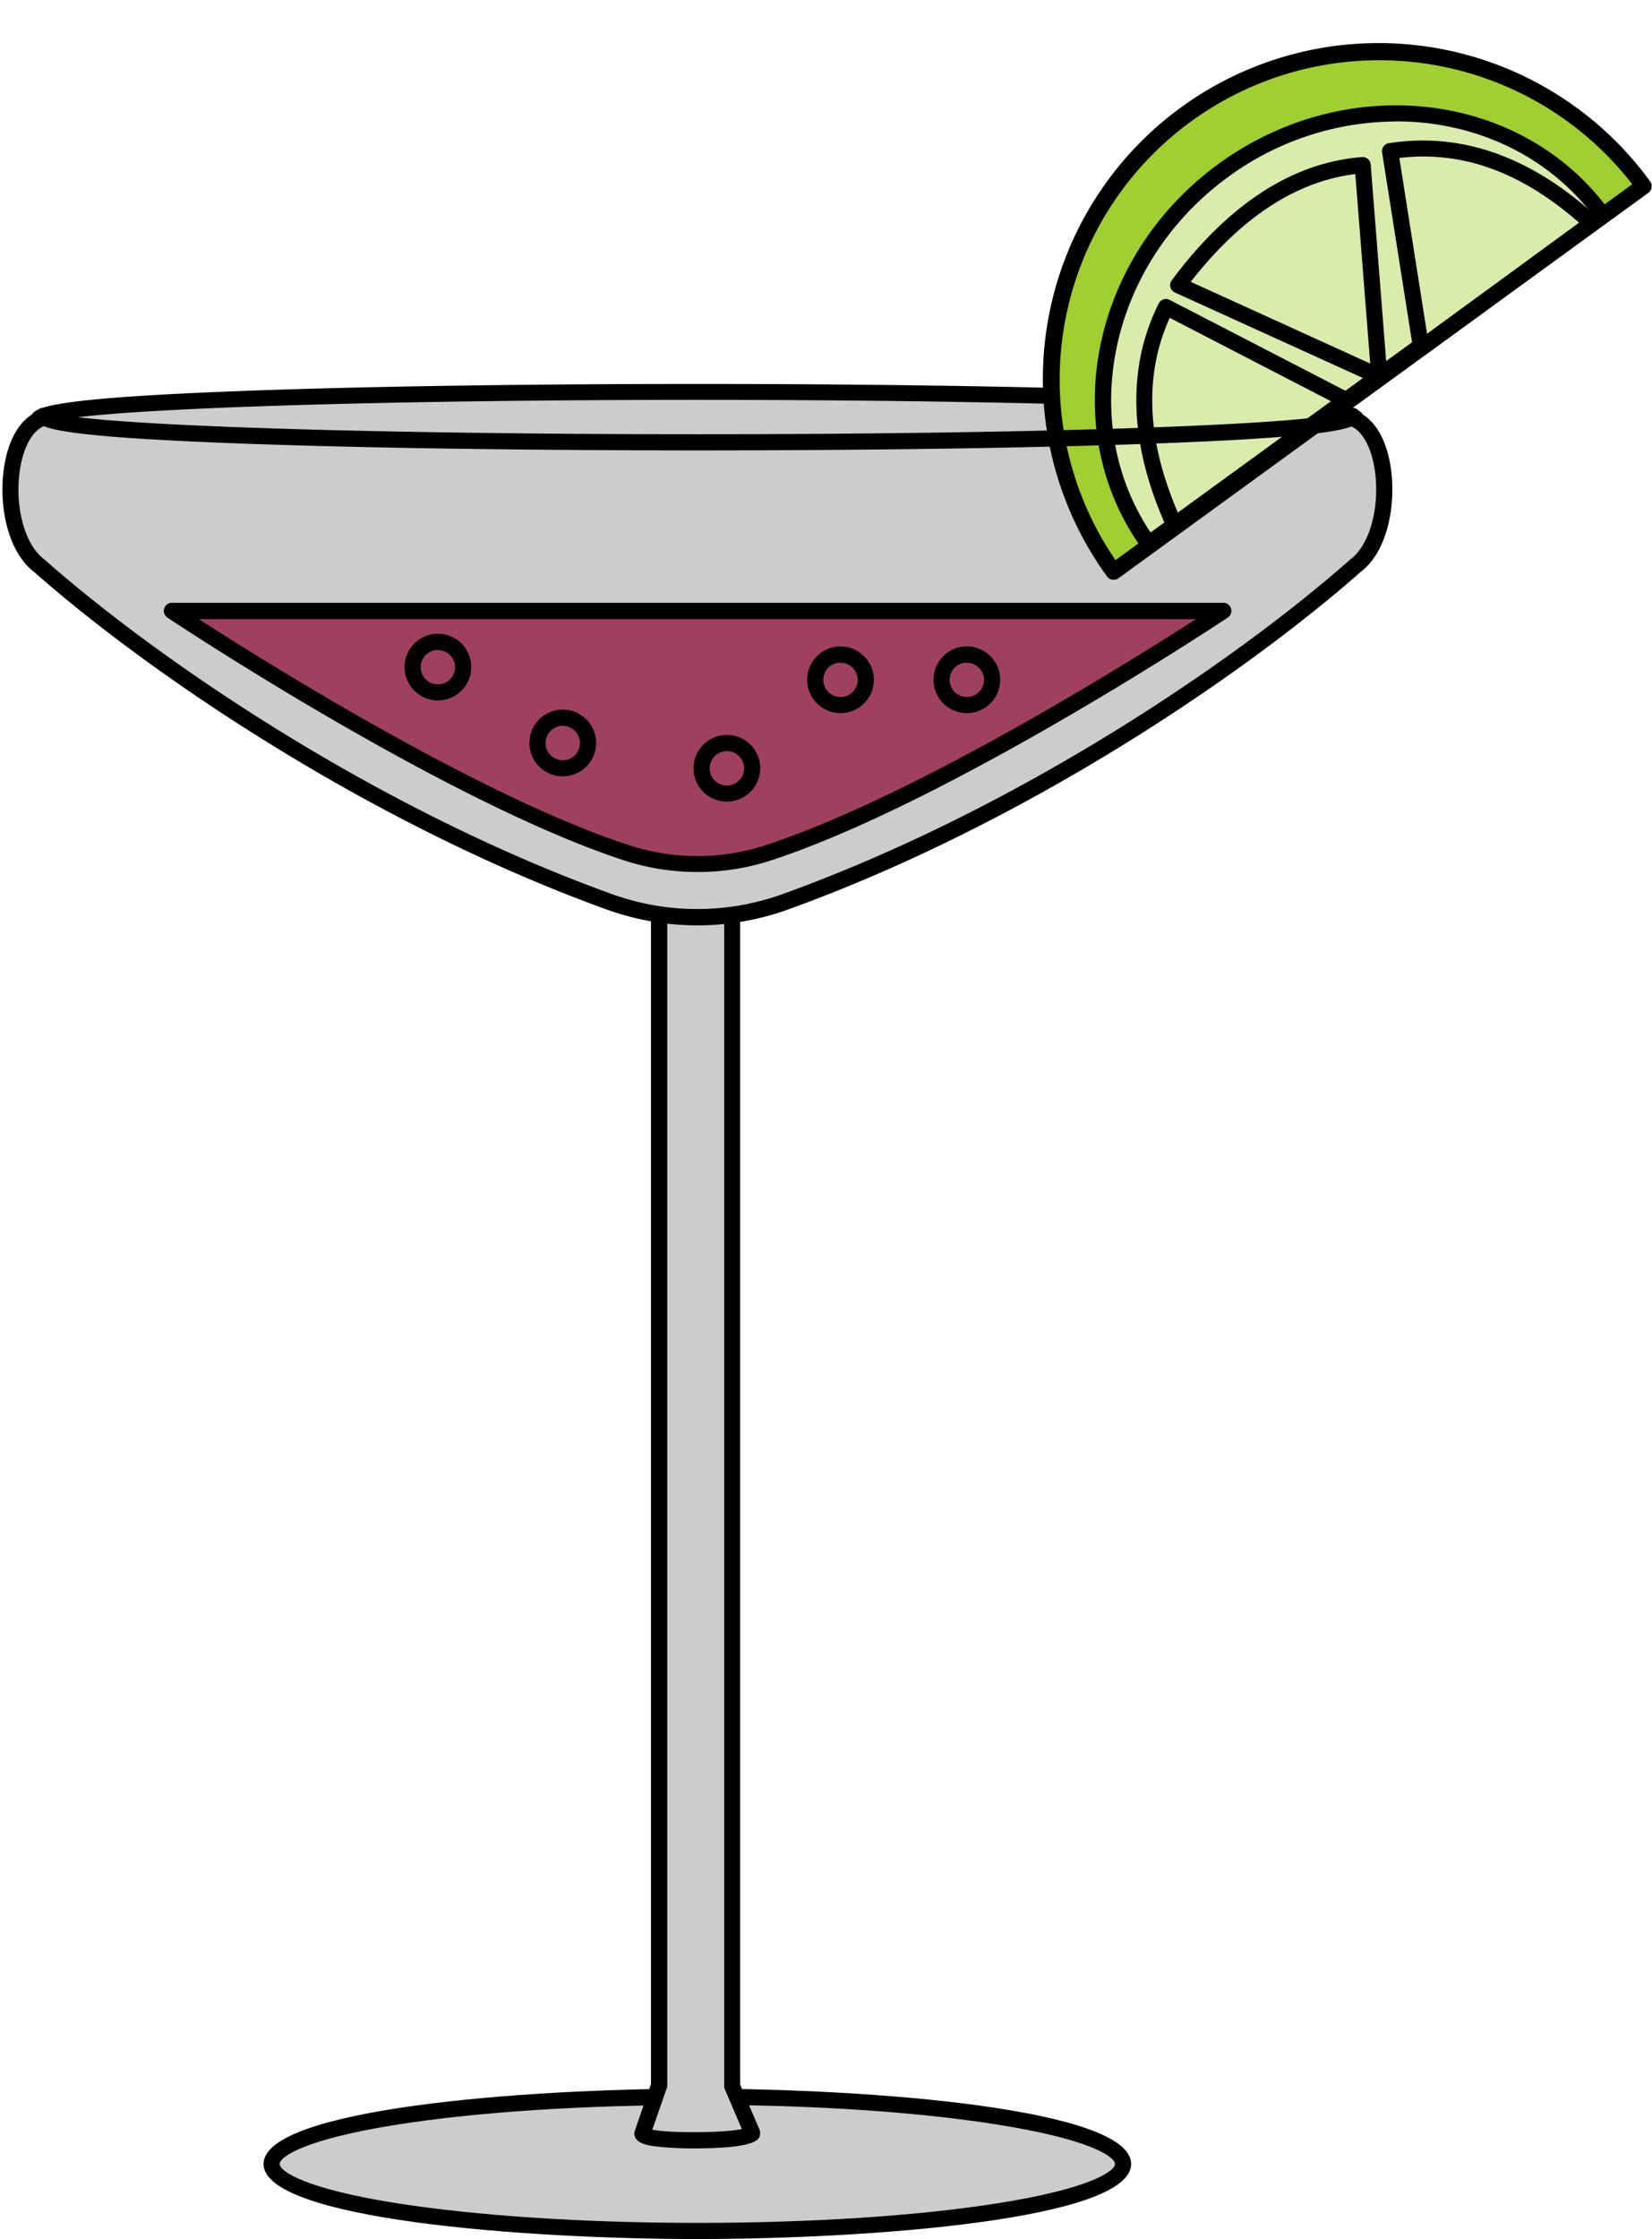
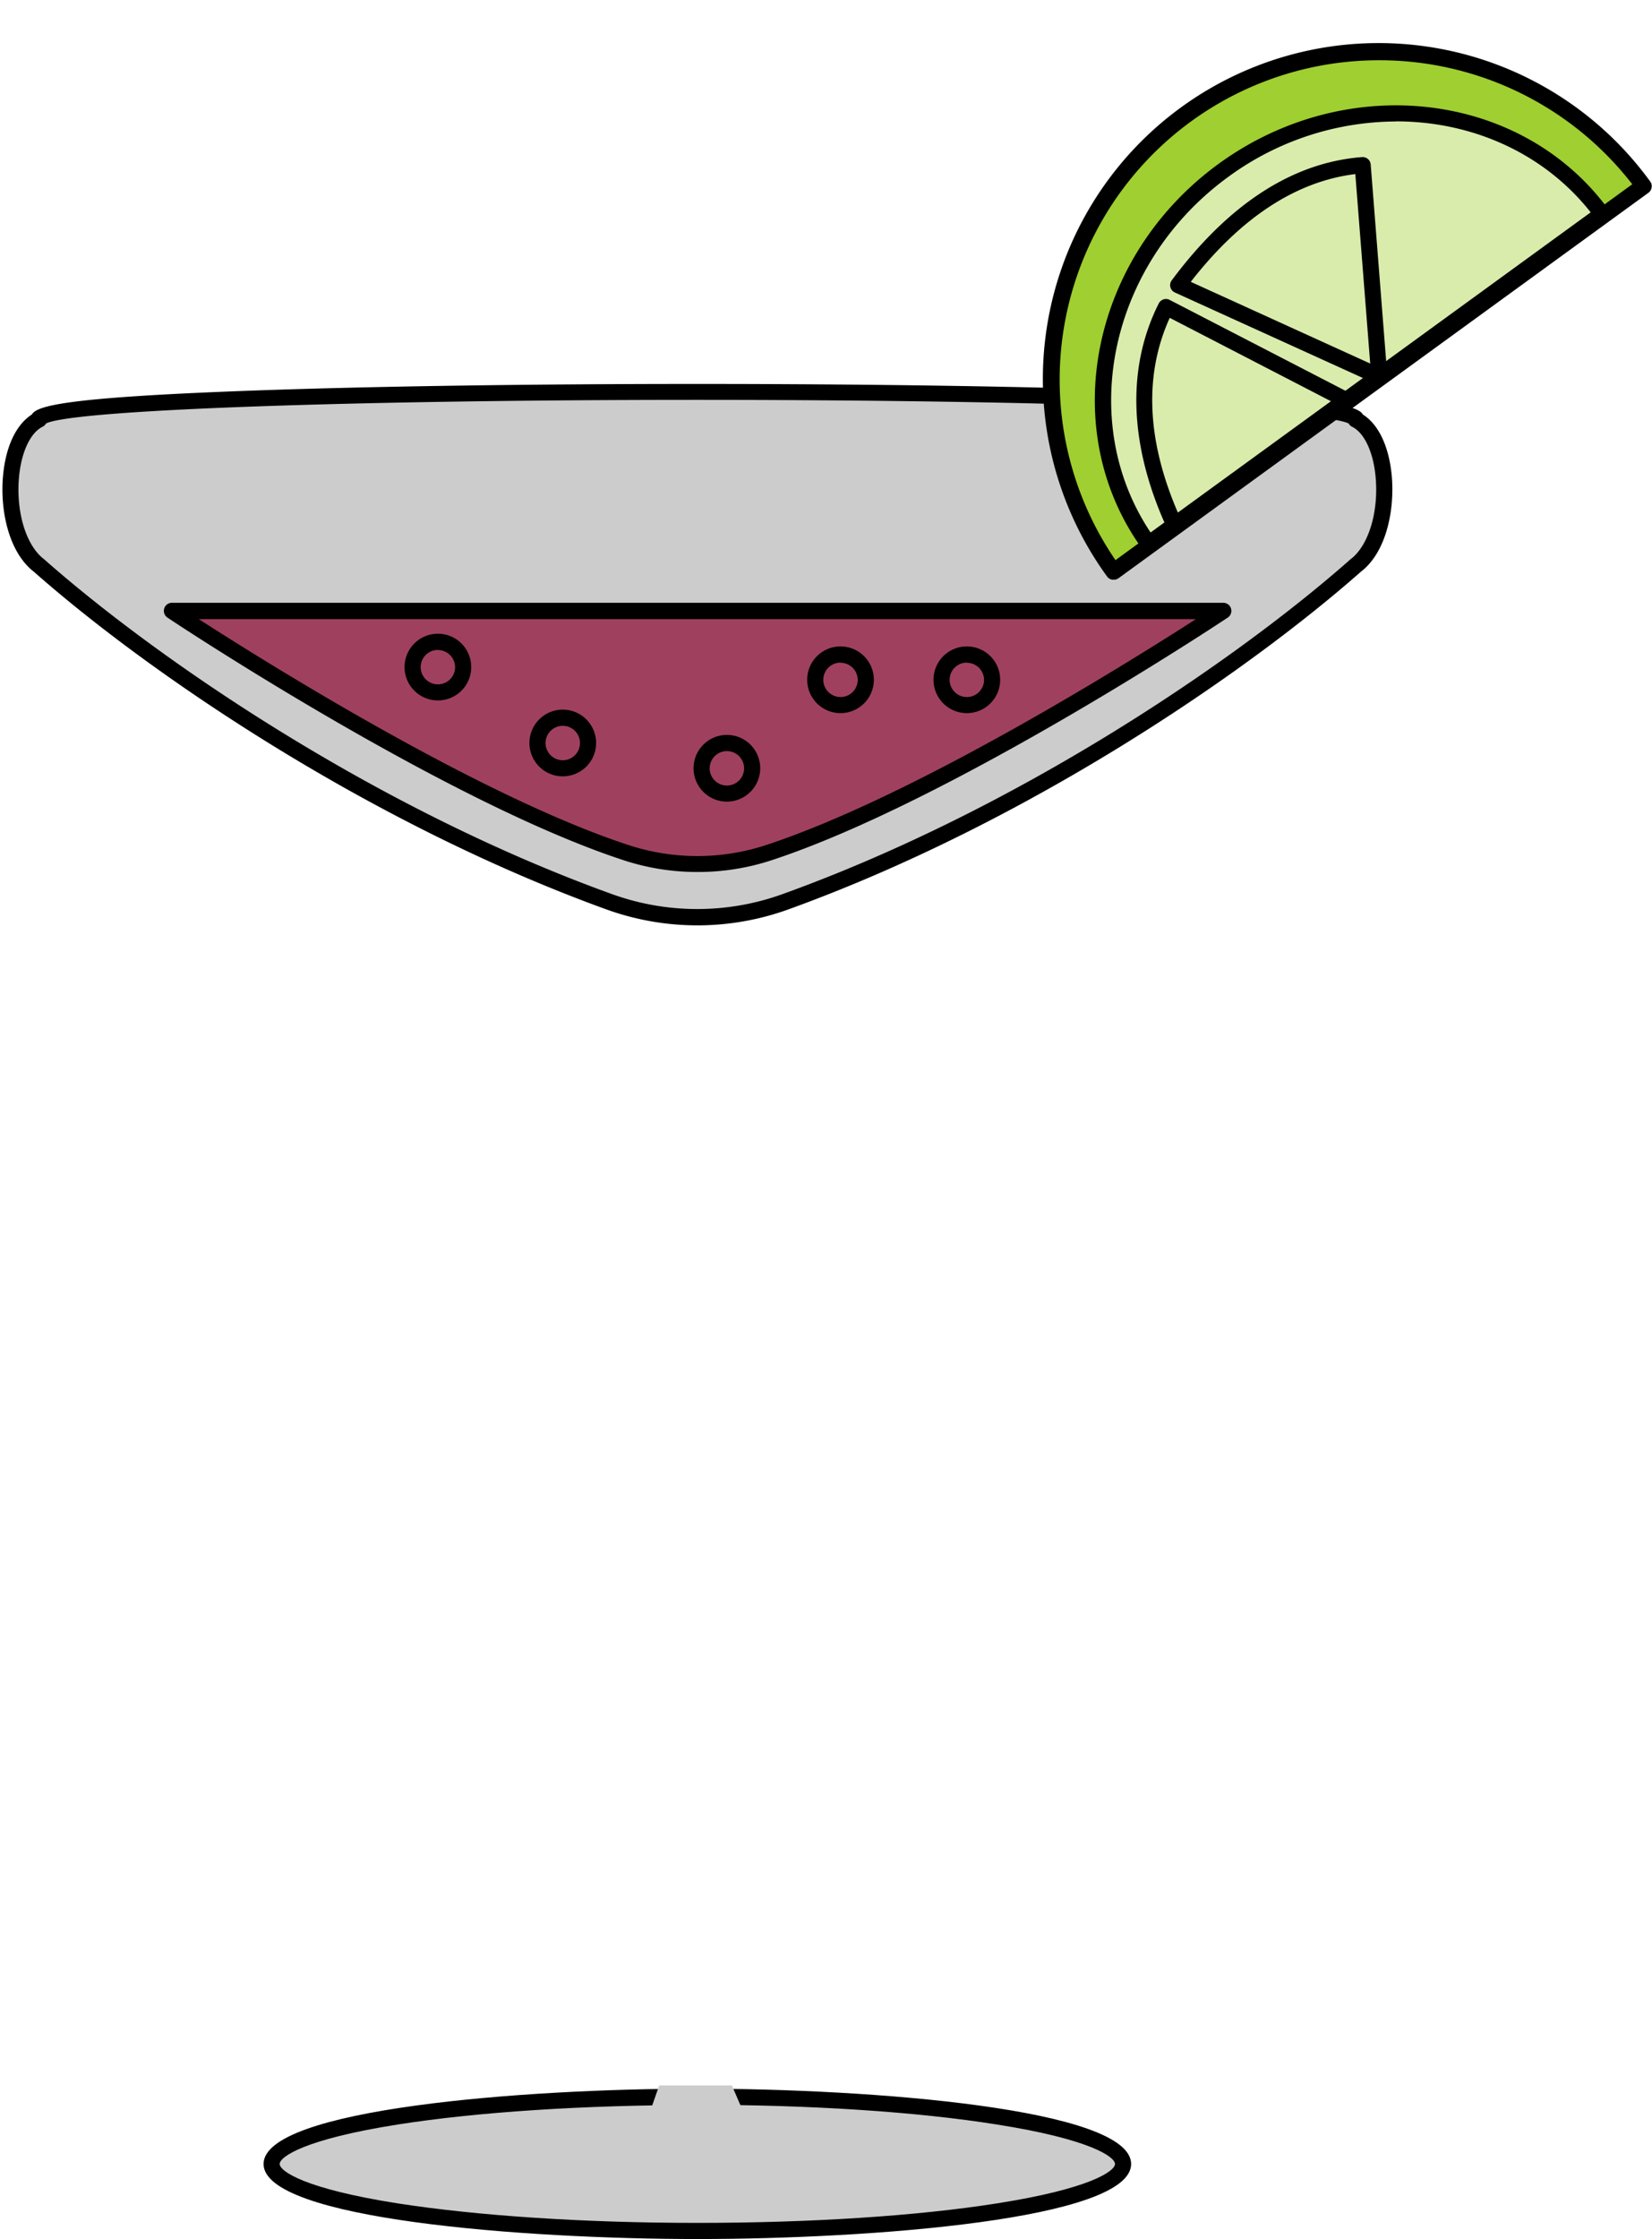
<svg xmlns="http://www.w3.org/2000/svg" data-name="Layer 1" height="416.2" preserveAspectRatio="xMidYMid meet" version="1.0" viewBox="96.2 37.8 307.2 416.2" width="307.2" zoomAndPan="magnify">
  <g id="change1_1">
    <ellipse cx="225.87" cy="440.01" fill="#ccc" rx="79.16" ry="12.45" />
  </g>
  <g id="change2_1">
    <path d="M225.87,454c-32.42,0-80.66-3.71-80.66-13.95s48.24-14,80.66-14,80.67,3.72,80.67,14S258.3,454,225.87,454Zm0-24.91c-21.07,0-40.86,1.29-55.74,3.63-17.34,2.73-21.92,6-21.92,7.33s4.58,4.6,21.92,7.32C185,449.68,204.8,451,225.87,451s40.87-1.28,55.75-3.63c17.33-2.72,21.92-6,21.92-7.32s-4.59-4.6-21.92-7.33C266.74,430.34,246.94,429.05,225.87,429.05Z" />
  </g>
  <g id="change1_2">
-     <path d="M236.07,434.21c0,1.81-20.4,2-20.4.16l3.11-8.92V195.92h13.59V425.61Z" fill="#ccc" />
+     <path d="M236.07,434.21c0,1.81-20.4,2-20.4.16l3.11-8.92h13.59V425.61Z" fill="#ccc" />
  </g>
  <g id="change2_2">
-     <path d="M225.23,437.15a61,61,0,0,1-6.79-.33c-1.6-.19-4.27-.51-4.27-2.45a1.69,1.69,0,0,1,.08-.5l3-8.67V195.92a1.5,1.5,0,0,1,1.5-1.5h13.59a1.5,1.5,0,0,1,1.5,1.5V425.3l3.58,8.32a1.52,1.52,0,0,1,.12.59C237.57,435.31,237.57,437.15,225.23,437.15Zm-7.73-3.48c3.23.68,13.34.61,16.66-.11L231,426.2a1.45,1.45,0,0,1-.13-.59V197.42H220.28v228a1.69,1.69,0,0,1-.08.5Z" />
-   </g>
+     </g>
  <g id="change1_3">
    <path d="M209.5,205.45a48.2,48.2,0,0,0,32.74,0c42.2-15.25,82.52-41.75,106.06-62.53,7.23-5.52,6.92-23.73,0-27.13,0-6.88-244.85-6.88-244.85,0-6.92,3.4-7.24,21.61,0,27.13C127,163.7,167.3,190.2,209.5,205.45Z" fill="#ccc" />
  </g>
  <g id="change2_3">
    <path d="M225.87,209.81A49.83,49.83,0,0,1,209,206.86c-44.18-16-85-43.79-106.5-62.78-4.8-3.71-6.34-11.73-5.72-18,.52-5.37,2.46-9.4,5.35-11.23.9-1.63,6.37-3.15,39.53-4.39,22.22-.83,52.13-1.29,84.22-1.29s62,.46,84.22,1.29c33.17,1.24,38.63,2.76,39.53,4.39,2.9,1.83,4.83,5.86,5.36,11.23.61,6.31-.92,14.33-5.73,18-21.53,19-62.32,46.81-106.5,62.78A49.83,49.83,0,0,1,225.87,209.81ZM210,204a46.71,46.71,0,0,0,31.72,0C285.55,188.2,326,160.61,347.3,141.79l.09-.07c3.34-2.55,5.23-8.88,4.6-15.39-.44-4.57-2.11-8.09-4.36-9.2a1.45,1.45,0,0,1-.64-.61c-4.94-2.51-56.58-4.39-121.12-4.39S109.69,114,104.76,116.52a1.48,1.48,0,0,1-.65.61c-2.24,1.11-3.91,4.63-4.36,9.2-.63,6.51,1.26,12.84,4.61,15.39a.27.27,0,0,0,.08.07C125.76,160.61,166.2,188.2,210,204ZM346.8,115.79Zm-241.85,0Z" />
  </g>
  <g id="change3_1">
    <path d="M212.8,196.33a42.44,42.44,0,0,0,26.14,0c33.7-11,84.68-45,84.68-45H128.12S179.1,185.36,212.8,196.33Z" fill="#a0405f" />
  </g>
  <g id="change2_4">
    <path d="M225.87,199.89a43.79,43.79,0,0,1-13.53-2.13h0c-33.51-10.91-84.54-44.82-85-45.16a1.5,1.5,0,0,1,.83-2.75h195.5a1.5,1.5,0,0,1,.84,2.75c-.51.34-51.55,34.25-85,45.16A43.85,43.85,0,0,1,225.87,199.89Zm-92.7-47c12.89,8.3,52.57,33.09,80.09,42.05a41,41,0,0,0,25.22,0c27.53-9,67.2-33.75,80.1-42.05Z" />
  </g>
  <g id="change4_1">
    <path d="M401.86,72.39a60.93,60.93,0,0,0-98.56,71.67Z" fill="#9fcf30" />
  </g>
  <g id="change2_5">
    <path d="M303.3,145.56l-.24,0a1.47,1.47,0,0,1-1-.61,62.43,62.43,0,0,1,101-73.42,1.43,1.43,0,0,1,.27,1.11,1.48,1.48,0,0,1-.6,1l-98.56,71.66A1.5,1.5,0,0,1,303.3,145.56ZM352.63,49a59.38,59.38,0,0,0-49,92.92l96.1-69.87A59.47,59.47,0,0,0,352.63,49Z" />
  </g>
  <g id="change5_1">
    <path d="M394.1,77.58c-15.68-21.37-47.13-25-70.36-8.15s-29.43,47.93-13.94,69.44Z" fill="#d9ecac" />
  </g>
  <g id="change2_6">
    <path d="M309.8,140.38l-.24,0a1.49,1.49,0,0,1-1-.61c-15.95-22.13-9.54-54.22,14.27-71.53s56.32-13.51,72.45,8.47a1.51,1.51,0,0,1,.28,1.12,1.53,1.53,0,0,1-.61,1l-84.3,61.29A1.45,1.45,0,0,1,309.8,140.38Zm46-80a53.12,53.12,0,0,0-31.17,10.28c-22,16-28.34,45.38-14.47,66.12L392,77.27C383.21,66.15,369.79,60.36,355.8,60.36Z" />
  </g>
  <g id="change5_2">
-     <path d="M392.22,79.29c-11.43-10.5-23.83-15.54-37.52-13.4l5.78,36.59Z" fill="#d9ecac" />
-   </g>
+     </g>
  <g id="change2_7">
-     <path d="M360.48,104a1.46,1.46,0,0,1-.58-.11,1.53,1.53,0,0,1-.91-1.15l-5.78-36.6a1.5,1.5,0,0,1,1.25-1.72C368,62.3,381,66.94,393.23,78.18a1.54,1.54,0,0,1,.49,1.19,1.51,1.51,0,0,1-.62,1.13l-31.74,23.19A1.43,1.43,0,0,1,360.48,104Zm-4.06-36.82,5.15,32.66,28.27-20.65C379,69.72,368.07,65.79,356.42,67.16Z" />
-   </g>
+     </g>
  <g id="change5_3">
    <path d="M314.62,135.38c-6.49-14.1-7.82-28.17-1.59-40.55l33.52,17.33Z" fill="#d9ecac" />
  </g>
  <g id="change2_8">
    <path d="M314.62,136.88a1.58,1.58,0,0,1-.38,0,1.52,1.52,0,0,1-1-.83c-7.07-15.36-7.61-29.83-1.56-41.85a1.56,1.56,0,0,1,.88-.75,1.49,1.49,0,0,1,1.15.1l33.52,17.32a1.5,1.5,0,0,1,.19,2.55L315.5,136.59A1.5,1.5,0,0,1,314.62,136.88Zm-.9-40c-4.8,10.58-4.29,22.74,1.51,36.2l28.47-20.7Z" />
  </g>
  <g id="change5_4">
    <path d="M315.29,90.77c9-12,20.51-21.18,34.31-22.26l3.09,39.29Z" fill="#d9ecac" />
  </g>
  <g id="change2_9">
    <path d="M352.69,109.3a1.47,1.47,0,0,1-.62-.13l-37.4-17a1.5,1.5,0,0,1-.58-2.26C324.66,75.72,336.56,68,349.48,67a1.5,1.5,0,0,1,1.61,1.37l3.09,39.3a1.49,1.49,0,0,1-1.49,1.61ZM317.63,90.19,351,105.38l-2.77-35.22C337.22,71.51,326.94,78.24,317.63,90.19Z" />
  </g>
  <g id="change2_10">
-     <path d="M226,121.52c-31.9,0-61.64-.44-83.72-1.23-39.48-1.42-39.48-3.25-39.48-5.19a1.5,1.5,0,0,1,2.79-.77c4.94,2.4,56.27,4.19,120.41,4.19s115.46-1.79,120.4-4.19a1.5,1.5,0,0,1,2.79.77c0,1.94,0,3.77-39.47,5.19C287.63,121.08,257.89,121.52,226,121.52ZM105.8,115.1h0Z" />
-   </g>
+     </g>
  <g id="change2_11">
    <path d="M252.51,170.36a6.2,6.2,0,1,1,6.19-6.19A6.2,6.2,0,0,1,252.51,170.36Zm0-9.39a3.2,3.2,0,1,0,3.19,3.2A3.2,3.2,0,0,0,252.51,161Z" />
  </g>
  <g id="change2_12">
    <path d="M200.86,182.11a6.2,6.2,0,1,1,6.19-6.19A6.2,6.2,0,0,1,200.86,182.11Zm0-9.39a3.2,3.2,0,1,0,3.19,3.2A3.2,3.2,0,0,0,200.86,172.72Z" />
  </g>
  <g id="change2_13">
    <path d="M231.38,186.81a6.2,6.2,0,1,1,6.19-6.2A6.21,6.21,0,0,1,231.38,186.81Zm0-9.39a3.2,3.2,0,1,0,3.19,3.19A3.2,3.2,0,0,0,231.38,177.42Z" />
  </g>
  <g id="change2_14">
    <path d="M177.64,168a6.2,6.2,0,1,1,6.19-6.19A6.2,6.2,0,0,1,177.64,168Zm0-9.39a3.2,3.2,0,1,0,3.19,3.2A3.21,3.21,0,0,0,177.64,158.63Z" />
  </g>
  <g id="change2_15">
    <path d="M276,170.36a6.2,6.2,0,1,1,6.19-6.19A6.2,6.2,0,0,1,276,170.36Zm0-9.39a3.2,3.2,0,1,0,3.19,3.2A3.2,3.2,0,0,0,276,161Z" />
  </g>
</svg>